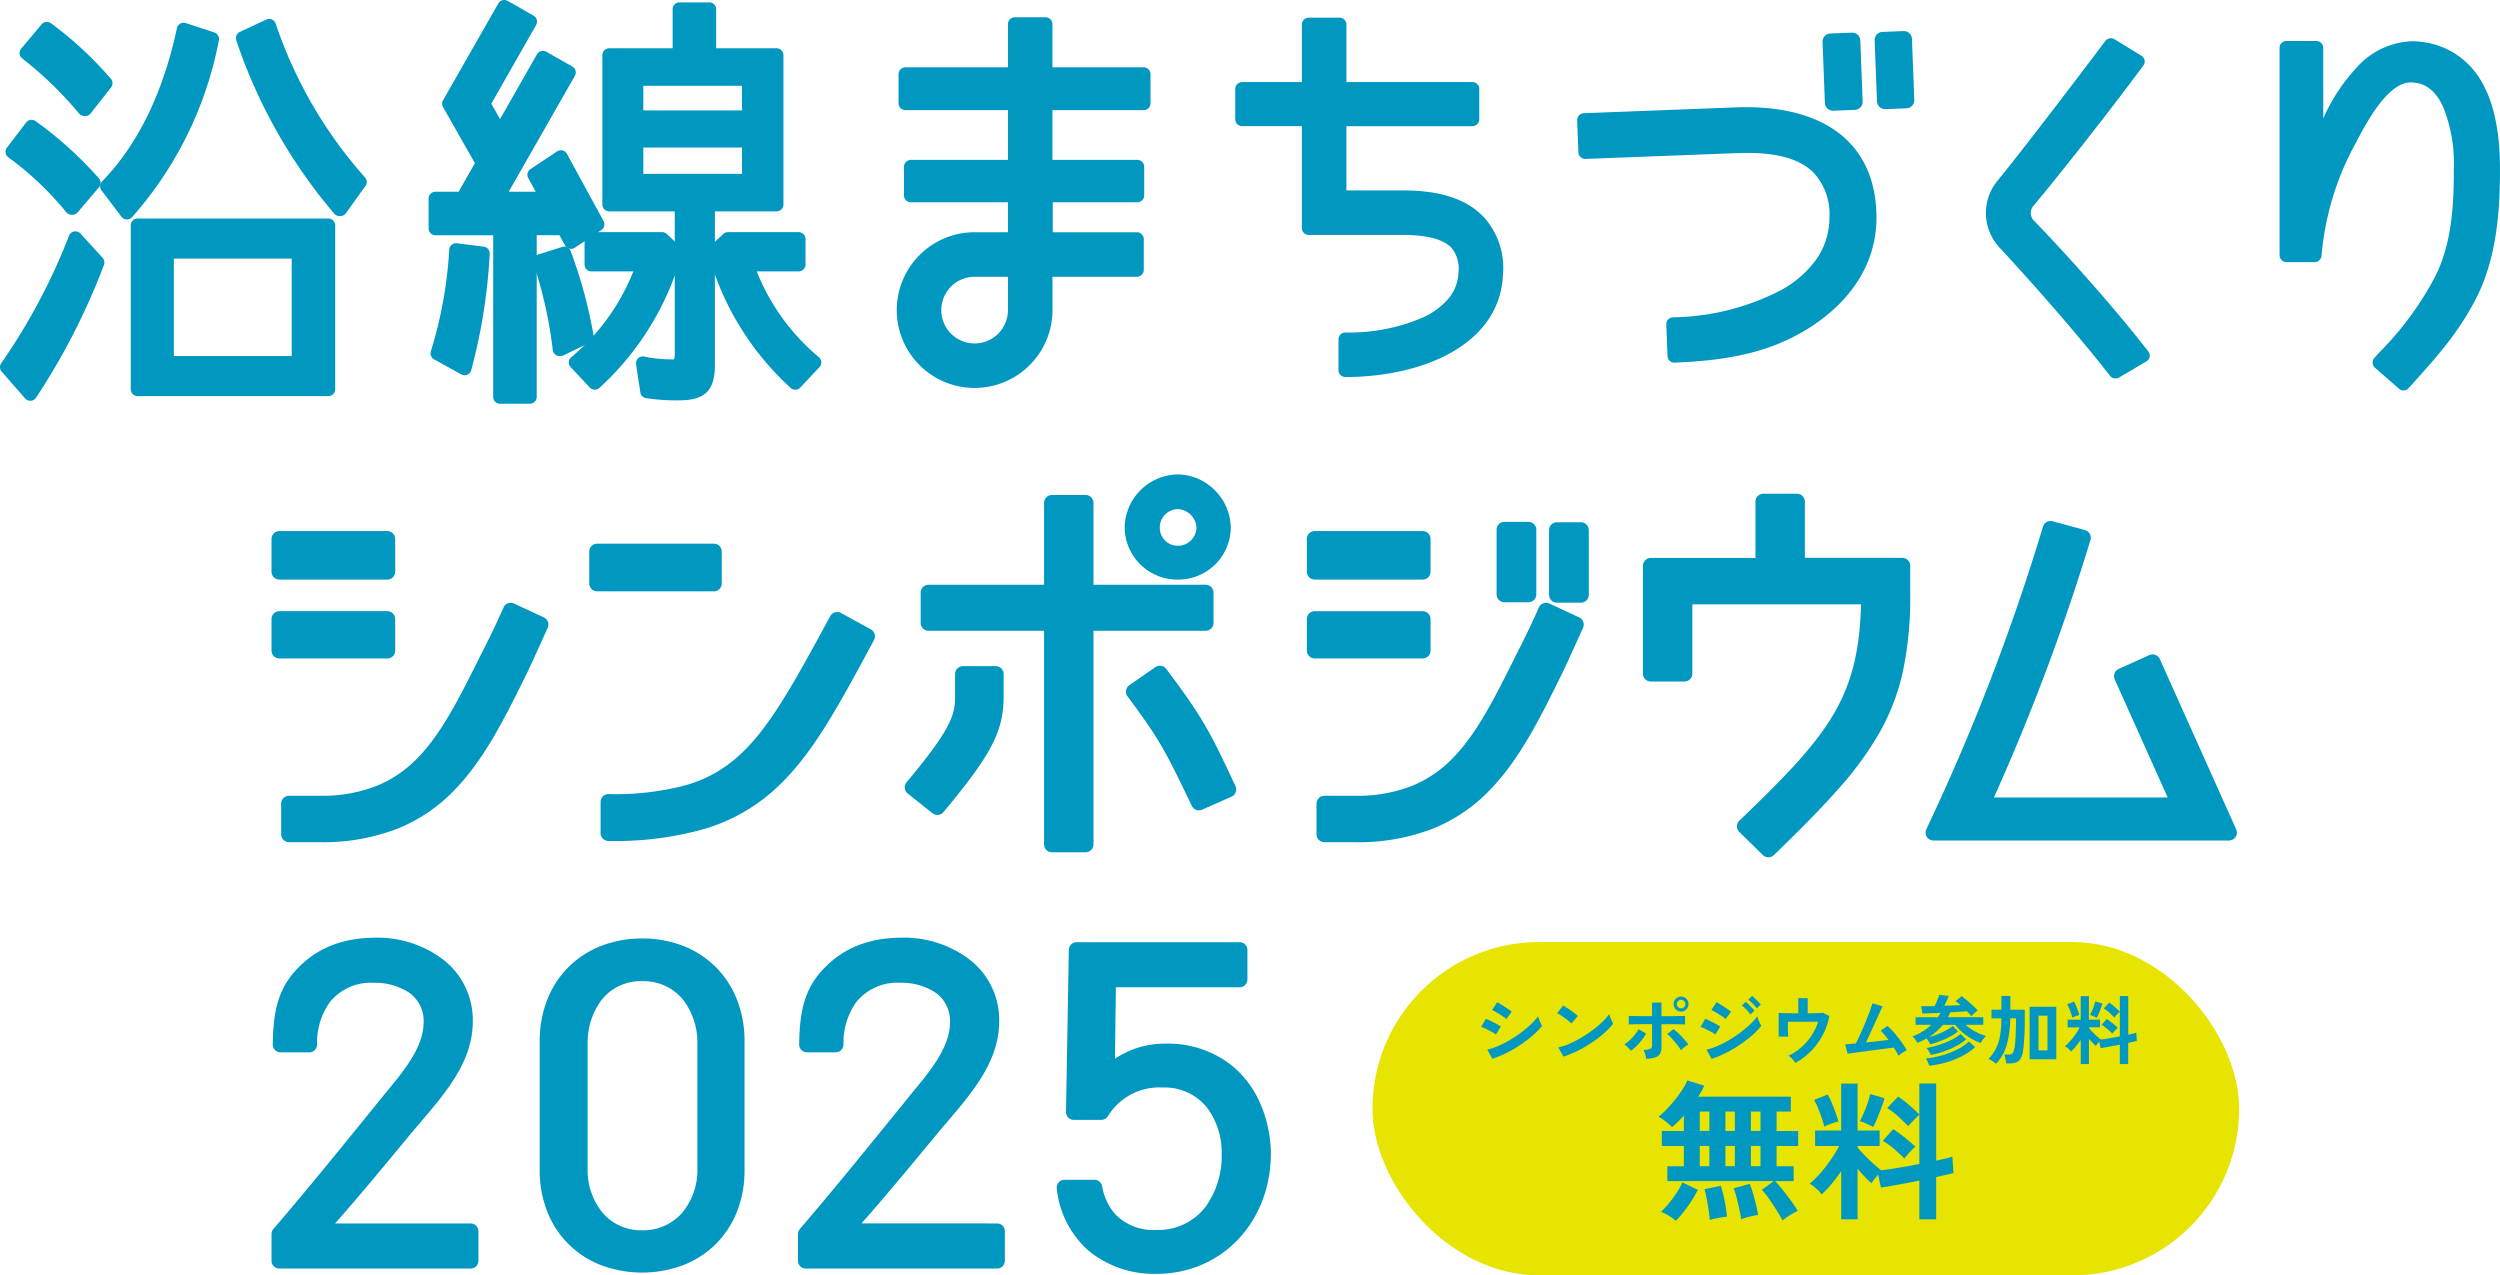
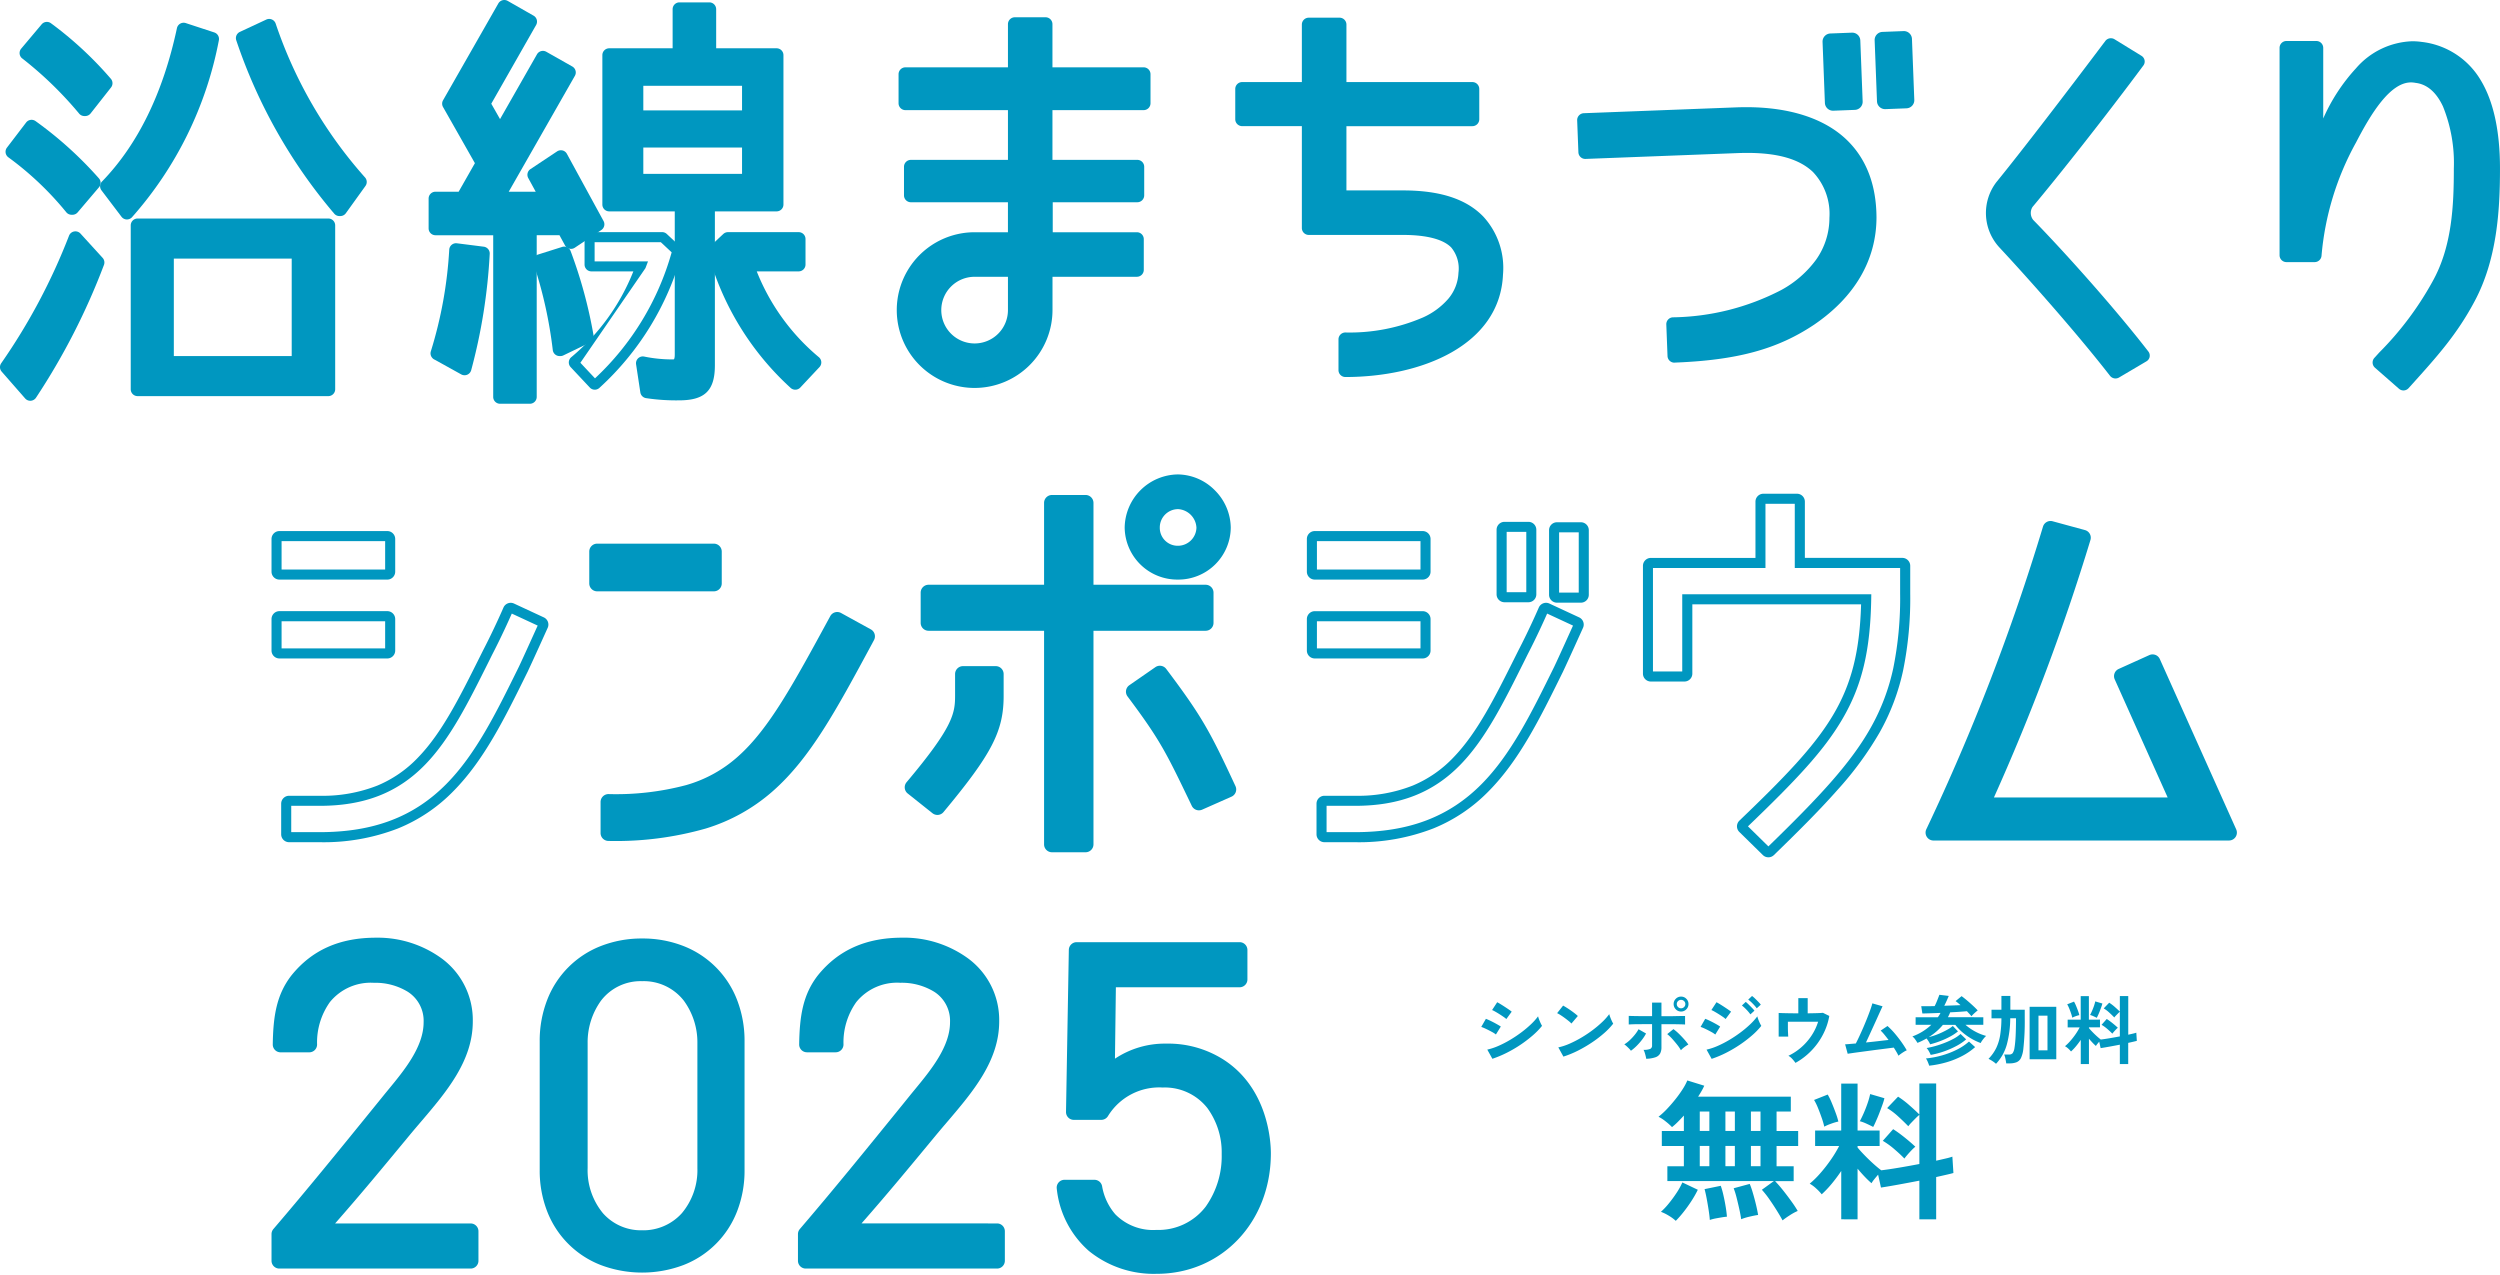
<svg xmlns="http://www.w3.org/2000/svg" width="300" height="153.045" viewBox="0 0 300 153.045">
  <g id="グループ_164728" data-name="グループ 164728" transform="translate(-38 -141.5)">
    <g id="グループ_164723" data-name="グループ 164723" transform="translate(70.583 198.431)">
-       <path id="パス_261" data-name="パス 261" d="M10.528,123.471a.346.346,0,0,1-.346-.345v-3.675a.346.346,0,0,1,.346-.345H14.2c11.26,0,14.816-7.118,19.736-16.97l.405-.811c1.39-2.679,2.449-5.142,2.46-5.167a.349.349,0,0,1,.318-.209.348.348,0,0,1,.145.032l3.577,1.661a.345.345,0,0,1,.169.455c-.018.041-1.821,4.044-2.37,5.193l-.149.3c-5.26,10.667-9.8,19.879-24.29,19.879ZM9.369,101.422a.345.345,0,0,1-.345-.345V97.3a.345.345,0,0,1,.345-.345H22.314a.345.345,0,0,1,.345.345v3.776a.345.345,0,0,1-.345.345Zm0-9.464a.345.345,0,0,1-.345-.345V87.687a.346.346,0,0,1,.345-.346H22.314a.346.346,0,0,1,.345.346v3.926a.345.345,0,0,1-.345.345Z" transform="translate(-8.421 -79.941)" fill="#0097c0" />
      <path id="パス_261_-_アウトライン" data-name="パス 261 - アウトライン" d="M14.308,124.178H10.631a.95.95,0,0,1-.949-.949v-3.675a.95.95,0,0,1,.949-.948h3.677a17.892,17.892,0,0,0,6.912-1.221A14.31,14.31,0,0,0,26.12,114c2.847-2.945,4.95-7.155,7.384-12.029l.409-.819c1.37-2.641,2.429-5.1,2.439-5.123a.95.95,0,0,1,1.271-.491L41.2,97.2a.95.95,0,0,1,.464,1.252c-.014.032-1.825,4.051-2.375,5.2l0,.007-.149.3c-2.635,5.344-5.124,10.391-8.8,14.1a19.515,19.515,0,0,1-6.64,4.468A24.663,24.663,0,0,1,14.308,124.178Zm-3.419-1.207h3.419c6.458,0,11.281-1.831,15.176-5.761,3.535-3.567,5.982-8.528,8.572-13.782l.148-.3c.467-.977,1.864-4.07,2.258-4.944l-3.105-1.442c-.308.7-1.232,2.766-2.37,4.959l-.4.807c-2.479,4.964-4.62,9.251-7.6,12.329-3.282,3.394-7.31,4.975-12.679,4.975H10.889Zm11.529-20.842H9.473a.95.95,0,0,1-.949-.949V97.4a.95.95,0,0,1,.949-.949H22.417a.95.95,0,0,1,.949.949v3.776A.95.95,0,0,1,22.417,102.129ZM9.731,100.922H22.159V97.663H9.731Zm12.687-8.257H9.473a.95.95,0,0,1-.949-.949V87.79a.95.95,0,0,1,.949-.949H22.417a.95.95,0,0,1,.949.949v3.926A.95.95,0,0,1,22.417,92.665ZM9.731,91.458H22.159v-3.41H9.731Z" transform="translate(-8.524 -80.044)" fill="#0097c0" />
      <path id="パス_262" data-name="パス 262" d="M66.381,123.88a.345.345,0,0,1-.345-.345v-3.726a.345.345,0,0,1,.345-.345c15.371,0,18.322-5.43,27.084-21.549l.064-.118a.348.348,0,0,1,.207-.166.335.335,0,0,1,.1-.014.348.348,0,0,1,.166.042l3.577,1.963a.346.346,0,0,1,.137.466l-.268.5C89.08,116.1,84.881,123.88,66.381,123.88m-1.36-29.952a.345.345,0,0,1-.345-.345V89.756a.345.345,0,0,1,.345-.345h14a.345.345,0,0,1,.345.345v3.826a.345.345,0,0,1-.345.345Z" transform="translate(-25.947 -80.501)" fill="#0097c0" />
      <path id="パス_262_-_アウトライン" data-name="パス 262 - アウトライン" d="M66.485,124.586a.95.95,0,0,1-.949-.949v-3.726a.95.95,0,0,1,.949-.948,32.808,32.808,0,0,0,9.313-1.076,15.8,15.8,0,0,0,6.3-3.5c3.677-3.3,6.565-8.615,10.936-16.657l.065-.12a.946.946,0,0,1,.565-.457.933.933,0,0,1,.269-.039.954.954,0,0,1,.453.115L97.969,99.2a.951.951,0,0,1,.378,1.282l-.268.5C93.8,108.914,90.7,114.649,86.216,118.6a21.676,21.676,0,0,1-8.07,4.5A39.3,39.3,0,0,1,66.485,124.586Zm.258-4.416v3.209a37.763,37.763,0,0,0,11.044-1.431,20.494,20.494,0,0,0,7.63-4.249c4.327-3.813,7.377-9.469,11.6-17.3l.147-.272-3.124-1.715c-4.4,8.093-7.316,13.445-11.131,16.871S74.393,120.139,66.743,120.17ZM79.128,94.634h-14a.95.95,0,0,1-.949-.948V89.859a.95.95,0,0,1,.949-.948h14a.95.95,0,0,1,.949.948v3.826A.95.95,0,0,1,79.128,94.634ZM65.383,93.427H78.87v-3.31H65.383Z" transform="translate(-26.05 -80.604)" fill="#0097c0" />
      <path id="パス_263" data-name="パス 263" d="M138.686,122.16a.345.345,0,0,1-.345-.345V95.581H123.877a.345.345,0,0,1-.345-.345V91.611a.345.345,0,0,1,.345-.345h14.463V80.839a.346.346,0,0,1,.345-.346h4.03a.346.346,0,0,1,.345.346V91.266h14.06a.345.345,0,0,1,.345.345v3.625a.345.345,0,0,1-.345.345h-14.06v26.234a.345.345,0,0,1-.345.345Zm-13.751-4.48a.346.346,0,0,1-.215-.075l-2.972-2.366a.344.344,0,0,1-.049-.492c5.675-6.745,5.963-8.48,5.963-10.753v-2.617a.345.345,0,0,1,.345-.345h3.929a.345.345,0,0,1,.345.345v2.617c0,4.064-1.39,6.725-7.082,13.562a.344.344,0,0,1-.265.124m31.38-.554a.347.347,0,0,1-.312-.2l-.126-.265c-2.984-6.208-3.693-7.684-7.646-12.968a.344.344,0,0,1,.08-.49l3.123-2.165a.346.346,0,0,1,.473.077c4.234,5.625,5.2,7.4,8.247,13.956a.341.341,0,0,1,.01.266.344.344,0,0,1-.183.194l-3.525,1.561a.344.344,0,0,1-.14.03M153.8,89.439a5.716,5.716,0,0,1-5.785-5.631,5.76,5.76,0,1,1,11.52,0,5.69,5.69,0,0,1-5.735,5.631m0-8.456a2.806,2.806,0,0,0-2.777,2.826,2.747,2.747,0,0,0,2.777,2.776,2.84,2.84,0,0,0,2.827-2.776,2.938,2.938,0,0,0-2.827-2.826" transform="translate(-45.031 -77.423)" fill="#0097c0" />
      <path id="パス_263_-_アウトライン" data-name="パス 263 - アウトライン" d="M142.819,122.867h-4.03a.95.95,0,0,1-.949-.949V96.288h-13.86a.95.95,0,0,1-.949-.948V91.714a.95.95,0,0,1,.949-.949h13.86V80.942a.95.95,0,0,1,.949-.949h4.03a.95.95,0,0,1,.949.949v9.824h13.457a.95.95,0,0,1,.949.949v3.625a.95.95,0,0,1-.949.948H143.768v25.631A.95.95,0,0,1,142.819,122.867Zm-3.772-1.207h3.514V95.081h14.405V91.973H142.561V81.2h-3.514V91.973H124.239v3.108h14.808Zm-14.009-3.273a.954.954,0,0,1-.59-.206l-2.973-2.367a.948.948,0,0,1-.134-1.353c5.539-6.583,5.82-8.227,5.82-10.363v-2.617a.95.95,0,0,1,.949-.949h3.929a.95.95,0,0,1,.949.949V104.1c0,4.239-1.417,6.976-7.221,13.948A.945.945,0,0,1,125.039,118.387Zm-2.6-3.351L125,117.079c5.444-6.558,6.78-9.132,6.78-12.981v-2.359h-3.413V104.1C128.369,106.483,128.08,108.3,122.435,115.036Zm33.984,2.8a.956.956,0,0,1-.855-.535l-.128-.269c-2.963-6.165-3.667-7.63-7.584-12.866a.947.947,0,0,1,.218-1.347l3.124-2.165a.943.943,0,0,1,.54-.169.954.954,0,0,1,.759.379c4.269,5.671,5.242,7.46,8.311,14.064a.948.948,0,0,1-.477,1.267l-3.524,1.56A.941.941,0,0,1,156.419,117.833Zm-7.441-14.179c3.847,5.157,4.582,6.686,7.545,12.851l.02.041,3.056-1.353a57.511,57.511,0,0,0-7.922-13.41ZM153.9,90.146a6.32,6.32,0,0,1-6.388-6.234,6.473,6.473,0,0,1,6.388-6.386,6.334,6.334,0,0,1,4.442,1.915,6.428,6.428,0,0,1,1.9,4.471A6.294,6.294,0,0,1,153.9,90.146Zm0-11.413a5.25,5.25,0,0,0-5.182,5.179,5.158,5.158,0,0,0,10.314,0,5.213,5.213,0,0,0-1.547-3.621A5.12,5.12,0,0,0,153.9,78.733Zm0,8.559a3.344,3.344,0,0,1-3.381-3.38,3.406,3.406,0,0,1,6.811,0A3.451,3.451,0,0,1,153.9,87.291Zm0-5.6a2.2,2.2,0,0,0-2.174,2.222,2.15,2.15,0,0,0,2.174,2.173,2.228,2.228,0,0,0,2.224-2.173A2.342,2.342,0,0,0,153.9,81.689Z" transform="translate(-45.134 -77.526)" fill="#0097c0" />
-       <path id="パス_264" data-name="パス 264" d="M194.329,123.061a.346.346,0,0,1-.346-.345v-3.675a.346.346,0,0,1,.346-.345h3.677c11.26,0,14.816-7.118,19.736-16.97l.405-.811c1.39-2.679,2.449-5.142,2.46-5.167a.349.349,0,0,1,.318-.209.348.348,0,0,1,.145.032l3.577,1.661a.345.345,0,0,1,.169.455c-.018.041-1.821,4.044-2.37,5.193l-.149.3c-5.26,10.667-9.8,19.879-24.29,19.879Zm-1.159-22.049a.345.345,0,0,1-.345-.345V96.891a.345.345,0,0,1,.345-.345h12.945a.345.345,0,0,1,.345.345v3.776a.345.345,0,0,1-.345.345Zm29.063-6.7a.346.346,0,0,1-.346-.345V86.219a.345.345,0,0,1,.346-.345H225.1a.345.345,0,0,1,.345.345v7.752a.345.345,0,0,1-.345.345Zm-6.3-.05a.346.346,0,0,1-.346-.345V86.169a.345.345,0,0,1,.346-.345h2.871a.345.345,0,0,1,.345.345v7.752a.345.345,0,0,1-.345.345ZM193.17,91.548a.345.345,0,0,1-.345-.345V87.277a.346.346,0,0,1,.345-.346h12.945a.346.346,0,0,1,.345.346V91.2a.345.345,0,0,1-.345.345Z" transform="translate(-67.981 -79.531)" fill="#0097c0" />
      <path id="パス_264_-_アウトライン" data-name="パス 264 - アウトライン" d="M198.109,123.768h-3.677a.95.95,0,0,1-.949-.949v-3.675a.95.95,0,0,1,.949-.948h3.677a17.892,17.892,0,0,0,6.912-1.221,14.311,14.311,0,0,0,4.9-3.386c2.847-2.945,4.95-7.155,7.384-12.029l.409-.819c1.389-2.677,2.429-5.1,2.439-5.123a.95.95,0,0,1,1.271-.491L225,96.789a.95.95,0,0,1,.464,1.252c-.014.031-1.827,4.056-2.375,5.2l0,.007-.149.3c-2.635,5.344-5.124,10.391-8.8,14.1a19.515,19.515,0,0,1-6.64,4.468A24.663,24.663,0,0,1,198.109,123.768Zm-3.419-1.207h3.419c6.458,0,11.281-1.831,15.176-5.761,3.535-3.567,5.982-8.528,8.572-13.782l.148-.3c.467-.978,1.864-4.071,2.258-4.944l-3.105-1.442c-.306.7-1.226,2.752-2.37,4.959l-.4.807c-2.479,4.964-4.62,9.251-7.6,12.329-3.282,3.394-7.31,4.975-12.679,4.975H194.69Zm11.529-20.842H193.274a.95.95,0,0,1-.949-.948V96.994a.95.95,0,0,1,.949-.949h12.945a.95.95,0,0,1,.949.949v3.776A.95.95,0,0,1,206.218,101.719Zm-12.687-1.207H205.96V97.253H193.532Zm31.676-5.488h-2.871a.95.95,0,0,1-.949-.948V86.323a.95.95,0,0,1,.949-.948h2.871a.95.95,0,0,1,.949.948v7.752A.95.95,0,0,1,225.208,95.024Zm-2.614-1.207h2.356V86.581h-2.356Zm-3.682,1.156H216.04a.95.95,0,0,1-.949-.948V86.272a.95.95,0,0,1,.949-.948h2.871a.95.95,0,0,1,.949.948v7.752A.95.95,0,0,1,218.912,94.973ZM216.3,93.767h2.356V86.531H216.3Zm-10.079-1.512H193.274a.95.95,0,0,1-.949-.949V87.38a.95.95,0,0,1,.949-.949h12.945a.95.95,0,0,1,.949.949v3.926A.95.95,0,0,1,206.218,92.255Zm-12.687-1.207H205.96v-3.41H193.532Z" transform="translate(-68.084 -79.634)" fill="#0097c0" />
-       <path id="パス_265" data-name="パス 265" d="M265.947,123.623a.34.34,0,0,1-.242-.1l-2.821-2.769a.344.344,0,0,1,0-.5c10.956-10.509,14.581-14.987,14.8-26.991H256.218v8.917a.345.345,0,0,1-.345.346h-4.029a.346.346,0,0,1-.345-.346V89.248a.345.345,0,0,1,.345-.345H265V81.546a.345.345,0,0,1,.345-.345h4.03a.345.345,0,0,1,.345.345V88.9h12.3a.345.345,0,0,1,.345.345v3.323c0,14.021-4.192,19.337-16.173,30.955a.344.344,0,0,1-.24.1" transform="translate(-86.323 -78.281)" fill="#0097c0" />
      <path id="パス_265_-_アウトライン" data-name="パス 265 - アウトライン" d="M266.05,124.33a.939.939,0,0,1-.668-.276l-2.817-2.765a.947.947,0,0,1-.284-.679.957.957,0,0,1,.293-.683c10.676-10.241,14.272-14.63,14.6-25.952H256.925v8.313a.95.95,0,0,1-.949.949h-4.029a.95.95,0,0,1-.949-.949V89.352a.95.95,0,0,1,.949-.949H264.5V81.65a.95.95,0,0,1,.949-.949h4.03a.95.95,0,0,1,.949.949V88.4h11.694a.95.95,0,0,1,.949.949v3.323a43.331,43.331,0,0,1-.856,9.247,26.523,26.523,0,0,1-2.815,7.427,40.073,40.073,0,0,1-5.072,6.914c-2.264,2.562-5,5.263-7.614,7.8A.945.945,0,0,1,266.05,124.33Zm-2.45-3.716,2.451,2.406c6.11-5.932,9.888-9.981,12.292-14.263a25.337,25.337,0,0,0,2.688-7.094,42.157,42.157,0,0,0,.828-8.989V89.61H269.217v-7.7H265.7v7.7H252.2v12.421h3.513V92.768H278.4l-.011.614c-.112,6.193-1.113,10.35-3.454,14.35C272.7,111.56,269.352,115.09,263.6,120.614Z" transform="translate(-86.427 -78.384)" fill="#0097c0" />
      <path id="パス_266" data-name="パス 266" d="M300.075,122.822a.346.346,0,0,1-.312-.494,259.882,259.882,0,0,0,14.035-36.4.345.345,0,0,1,.331-.247.351.351,0,0,1,.091.012l3.879,1.057a.345.345,0,0,1,.24.431A259.61,259.61,0,0,1,306.4,118.859h22.707l-6.733-15.018a.345.345,0,0,1,.172-.456l3.677-1.661a.345.345,0,0,1,.142-.031.355.355,0,0,1,.123.023.346.346,0,0,1,.193.182l9.167,20.438a.345.345,0,0,1-.315.487Z" transform="translate(-100.641 -79.493)" fill="#0097c0" />
      <path id="パス_266_-_アウトライン" data-name="パス 266 - アウトライン" d="M335.638,123.529H300.179a.95.95,0,0,1-.859-1.354,259.285,259.285,0,0,0,14-36.313.947.947,0,0,1,1.156-.644l3.881,1.058a.948.948,0,0,1,.66,1.184,259.148,259.148,0,0,1-11.584,30.9H328.28l-6.352-14.168a.949.949,0,0,1,.475-1.253l3.677-1.661a.951.951,0,0,1,.723-.024l.008,0a.956.956,0,0,1,.528.5l9.166,20.436a.948.948,0,0,1-.866,1.337Zm-35.052-1.207H335.24l-8.9-19.838-3.207,1.449,7.009,15.634H305.573l.382-.851a259.687,259.687,0,0,0,11.832-31.345l-3.381-.921A260.648,260.648,0,0,1,300.586,122.322Z" transform="translate(-100.744 -79.597)" fill="#0097c0" />
    </g>
    <g id="グループ_164721" data-name="グループ 164721" transform="translate(38 141.5)">
      <path id="パス_267" data-name="パス 267" d="M264.165,47.079a.223.223,0,0,1-.232-.215l-.145-3.782a.224.224,0,0,1,.215-.233c9.61-.368,19.322-4.392,19.359-12.551a7.874,7.874,0,0,0-2.153-5.917c-1.892-1.818-4.99-2.617-9.468-2.445l-18.27.7a.223.223,0,0,1-.232-.215l-.147-3.834a.224.224,0,0,1,.215-.232l18.269-.7c5.628-.216,10.06,1.067,12.818,3.712,2.25,2.158,3.4,5.162,3.408,8.93-.019,4.861-2.513,9.123-7.212,12.329-4.291,2.88-9.049,4.171-16.424,4.454" transform="translate(-63.227 -4.164)" fill="#0097c0" />
      <path id="パス_267_-_アウトライン" data-name="パス 267 - アウトライン" d="M264.259,47.786a.823.823,0,0,1-.826-.8l-.145-3.781a.827.827,0,0,1,.793-.859,29.085,29.085,0,0,0,13-3.276,12.666,12.666,0,0,0,4.2-3.666,8.675,8.675,0,0,0,1.581-5.009,7.3,7.3,0,0,0-1.967-5.479c-1.611-1.548-4.194-2.3-7.895-2.3-.365,0-.746.008-1.132.022l-18.27.7h-.033a.825.825,0,0,1-.826-.793l-.148-3.835a.829.829,0,0,1,.8-.858l18.267-.7c.412-.016.824-.024,1.224-.024,5.21,0,9.371,1.35,12.034,3.9,2.373,2.276,3.582,5.426,3.594,9.364-.02,5.072-2.6,9.506-7.475,12.829-4.4,2.951-9.246,4.27-16.741,4.558Zm.249-4.248.116,3.025c7.037-.308,11.615-1.573,15.732-4.336,4.524-3.086,6.926-7.178,6.944-11.83a11.308,11.308,0,0,0-3.222-8.492c-2.434-2.334-6.306-3.567-11.2-3.567-.385,0-.781.008-1.178.023l-17.89.687.118,3.074,17.89-.687c.4-.015.8-.023,1.179-.023,4.028,0,6.884.862,8.731,2.636a8.449,8.449,0,0,1,2.338,6.351C284.03,38.852,274.28,43.067,264.509,43.539Z" transform="translate(-63.331 -4.267)" fill="#0097c0" />
      <path id="長方形_29" data-name="長方形 29" d="M.307,0H3.021a.306.306,0,0,1,.306.306V7.763a.306.306,0,0,1-.306.306H.307A.307.307,0,0,1,0,7.762V.307A.307.307,0,0,1,.307,0Z" transform="translate(219.295 4.636) rotate(-2.2)" fill="#0097c0" />
      <path id="長方形_29_-_アウトライン" data-name="長方形 29 - アウトライン" d="M.974,0H3.561a.974.974,0,0,1,.973.973V8.3a.974.974,0,0,1-.973.973H.974A.976.976,0,0,1,0,8.3V.974A.975.975,0,0,1,.974,0ZM3.327,1.207H1.207V8.069h2.12Z" transform="translate(218.669 4.056) rotate(-2.2)" fill="#0097c0" />
      <path id="長方形_30" data-name="長方形 30" d="M.306,0H2.968a.306.306,0,0,1,.306.306V7.762a.307.307,0,0,1-.307.307H.307A.307.307,0,0,1,0,7.762V.306A.306.306,0,0,1,.306,0Z" transform="translate(225.547 4.446) rotate(-2.2)" fill="#0097c0" />
      <path id="長方形_30_-_アウトライン" data-name="長方形 30 - アウトライン" d="M.973,0H3.508a.974.974,0,0,1,.973.973V8.3a.975.975,0,0,1-.974.974H.974A.975.975,0,0,1,0,8.3V.973A.974.974,0,0,1,.973,0Zm2.3,1.207H1.207V8.069H3.274Z" transform="translate(224.92 3.866) rotate(-2.2)" fill="#0097c0" />
      <path id="パス_268" data-name="パス 268" d="M335.407,45.911a.233.233,0,0,1-.182-.086C330.877,40.23,324.61,33.268,321.9,30.367a5.48,5.48,0,0,1-.314-7.043c3.074-3.764,8.771-11.221,13.077-16.945a.23.23,0,0,1,.184-.089.241.241,0,0,1,.125.035l3.232,1.986a.2.2,0,0,1,.095.131.189.189,0,0,1-.034.154c-4.679,6.306-10.227,13.3-13.29,16.959a1.941,1.941,0,0,0,.1,2.334c3.7,3.78,9.8,10.594,13.8,15.76a.193.193,0,0,1,.037.157.207.207,0,0,1-.1.133l-3.283,1.939a.238.238,0,0,1-.121.033" transform="translate(-81.546 -1.097)" fill="#0097c0" />
      <path id="パス_268_-_アウトライン" data-name="パス 268 - アウトライン" d="M335.51,46.618a.841.841,0,0,1-.656-.316c-4.341-5.587-10.591-12.529-13.289-15.42a6.094,6.094,0,0,1-.342-7.834c3.071-3.76,8.762-11.21,13.065-16.929a.834.834,0,0,1,.666-.33.845.845,0,0,1,.437.122L338.626,7.9a.812.812,0,0,1,.369.52.793.793,0,0,1-.14.639c-4.684,6.313-10.239,13.32-13.307,16.981a1.358,1.358,0,0,0,.076,1.543c3.719,3.8,9.823,10.619,13.829,15.8a.8.8,0,0,1,.152.644l0,.009a.811.811,0,0,1-.384.526L335.938,46.5A.844.844,0,0,1,335.51,46.618Zm-.463-39.5c-4.285,5.692-9.856,12.981-12.888,16.692a4.865,4.865,0,0,0,.288,6.251c2.669,2.859,8.8,9.668,13.153,15.239l2.612-1.543c-3.983-5.1-9.859-11.66-13.465-15.341l-.023-.024a2.546,2.546,0,0,1-.115-3.11l.008-.01c3-3.578,8.386-10.37,13-16.573Z" transform="translate(-81.649 -1.201)" fill="#0097c0" />
      <path id="パス_269" data-name="パス 269" d="M382.993,47.47a.22.22,0,0,1-.147-.056l-2.879-2.523a.223.223,0,0,1-.018-.318l.578-.636a38.506,38.506,0,0,0,6.46-8.6c2.447-4.343,2.652-9.441,2.652-13.878,0-6.427-1.909-10.5-5.107-10.883a3.441,3.441,0,0,0-.638-.061c-2.842,0-5.191,3.8-7.116,7.513a34.564,34.564,0,0,0-4.218,13.847.224.224,0,0,1-.223.205h-3.383a.223.223,0,0,1-.223-.223V6.967a.223.223,0,0,1,.223-.224h3.586a.224.224,0,0,1,.223.224V18.5c2.711-7.474,6.785-11.728,11.29-11.728a7.412,7.412,0,0,1,1.043.074c5.892.841,8.879,5.755,8.879,14.607,0,4.969-.352,10.708-2.956,15.6-2.1,3.948-4.472,6.583-7.479,9.92l-.38.421a.222.222,0,0,1-.166.074" transform="translate(-94.577 -1.22)" fill="#0097c0" />
      <path id="パス_269_-_アウトライン" data-name="パス 269 - アウトライン" d="M383.1,48.177a.823.823,0,0,1-.547-.207l-2.878-2.522a.826.826,0,0,1-.281-.572v-.007a.824.824,0,0,1,.212-.6l.584-.643a38.019,38.019,0,0,0,6.366-8.473l.01-.018c2.376-4.216,2.574-9.221,2.574-13.582a18.114,18.114,0,0,0-1.3-7.45c-.8-1.714-1.908-2.668-3.279-2.834l-.038-.006a2.834,2.834,0,0,0-.527-.051c-2.533,0-4.847,3.841-6.58,7.187a34,34,0,0,0-4.153,13.618.832.832,0,0,1-.825.76h-3.383a.828.828,0,0,1-.827-.827V7.07a.828.828,0,0,1,.827-.827h3.586a.828.828,0,0,1,.827.827v8.47A21.89,21.89,0,0,1,377.4,9.519a9.32,9.32,0,0,1,6.753-3.246,8.021,8.021,0,0,1,1.128.08,9.463,9.463,0,0,1,7.079,4.583c1.538,2.53,2.318,6.1,2.318,10.621,0,5.043-.36,10.873-3.027,15.885-2.132,4.014-4.529,6.674-7.563,10.041l-.38.421A.828.828,0,0,1,383.1,48.177ZM380.758,44.8l2.307,2.022.129-.143c2.979-3.305,5.332-5.916,7.394-9.8,2.543-4.778,2.886-10.424,2.886-15.318,0-4.293-.721-7.655-2.142-9.994a8.307,8.307,0,0,0-6.218-4.015,6.808,6.808,0,0,0-.957-.068,8.169,8.169,0,0,0-5.883,2.876,23.9,23.9,0,0,0-4.84,8.455l-1.171-.206V7.45h-2.826V31.574h2.655a35.207,35.207,0,0,1,4.254-13.726,29.978,29.978,0,0,1,3.287-5.259c1.452-1.736,2.88-2.579,4.365-2.579a4.015,4.015,0,0,1,.73.068c1.777.223,3.231,1.438,4.207,3.517a19.284,19.284,0,0,1,1.411,7.962c0,4.511-.211,9.7-2.725,14.166a38.967,38.967,0,0,1-6.54,8.719Z" transform="translate(-94.68 -1.323)" fill="#0097c0" />
      <path id="パス_270" data-name="パス 270" d="M225.521,26.6c-1.922-1.993-4.934-2.962-9.209-2.962h-7.393V14.717h15.717a.224.224,0,0,0,.224-.224V10.859a.224.224,0,0,0-.224-.224H208.919v-7.5a.223.223,0,0,0-.223-.224H205a.224.224,0,0,0-.224.224v7.5H197.01a.223.223,0,0,0-.223.224v3.634a.223.223,0,0,0,.223.224h7.768V27.548a.224.224,0,0,0,.224.223h11.309c3.048,0,5.143.571,6.228,1.7a4.518,4.518,0,0,1,1.032,3.466c-.23,5.355-7.284,7.751-14.174,7.751a.224.224,0,0,0-.224.224V44.6a.223.223,0,0,0,.224.223c8.864,0,17.963-3.625,18.311-11.725a8.527,8.527,0,0,0-2.187-6.5" transform="translate(-47.951 -0.184)" fill="#0097c0" />
      <path id="パス_270_-_アウトライン" data-name="パス 270 - アウトライン" d="M209.5,45.529a.828.828,0,0,1-.827-.827V41.012a.828.828,0,0,1,.827-.827,22.249,22.249,0,0,0,9.324-1.808,8.741,8.741,0,0,0,3.04-2.251,5.17,5.17,0,0,0,1.207-3.114,3.959,3.959,0,0,0-.863-3.021c-.953-.989-2.956-1.512-5.794-1.512H205.106a.828.828,0,0,1-.828-.827V15.424h-7.165a.828.828,0,0,1-.827-.827V10.963a.828.828,0,0,1,.827-.827h7.165v-6.9a.828.828,0,0,1,.828-.827H208.8a.828.828,0,0,1,.827.827v6.9h15.113a.828.828,0,0,1,.828.827V14.6a.828.828,0,0,1-.828.827H209.626v7.71h6.79c4.448,0,7.6,1.029,9.643,3.147a9.105,9.105,0,0,1,2.356,6.943C228.05,41.725,218.653,45.529,209.5,45.529Zm.379-4.14V44.32c8.455-.1,17-3.558,17.328-11.145a7.947,7.947,0,0,0-2.019-6.057c-1.8-1.869-4.672-2.778-8.775-2.778h-8V14.217H224.36V11.342H208.419V3.619h-2.933v7.723h-7.992v2.875h7.992V27.271h10.93c3.218,0,5.46.633,6.663,1.881a5.078,5.078,0,0,1,1.2,3.907c-.116,2.7-1.822,4.919-4.932,6.406A23.183,23.183,0,0,1,209.881,41.389Z" transform="translate(-48.055 -0.287)" fill="#0097c0" />
      <path id="パス_271" data-name="パス 271" d="M154.693,31.6a.224.224,0,0,1-.225-.224V23.832H142.217a.224.224,0,0,1-.223-.223V20.176a.224.224,0,0,1,.223-.224h12.252V12.778H141.56a.224.224,0,0,1-.223-.224V9.071a.224.224,0,0,1,.223-.224h12.908V3.065a.224.224,0,0,1,.225-.224h3.685a.223.223,0,0,1,.223.224V8.847h11.544a.224.224,0,0,1,.224.224v3.483a.223.223,0,0,1-.224.224H158.6v7.175h10.787a.224.224,0,0,1,.223.224v3.432a.224.224,0,0,1-.223.223H158.6v7.542a.223.223,0,0,1-.223.224Z" transform="translate(-32.911 -0.165)" fill="#0097c0" />
      <path id="パス_271_-_アウトライン" data-name="パス 271 - アウトライン" d="M158.482,32.3H154.8a.829.829,0,0,1-.828-.827V24.539H142.32a.828.828,0,0,1-.827-.827V20.28a.828.828,0,0,1,.827-.827h11.648V13.485h-12.3a.828.828,0,0,1-.827-.827V9.175a.828.828,0,0,1,.827-.827h12.3V3.168a.829.829,0,0,1,.828-.827h3.685a.828.828,0,0,1,.827.827V8.347h10.94a.828.828,0,0,1,.828.827v3.483a.828.828,0,0,1-.828.827h-10.94v5.968h10.184a.828.828,0,0,1,.827.827v3.432a.828.828,0,0,1-.827.827H159.309v6.939A.828.828,0,0,1,158.482,32.3ZM155.175,31.1H158.1V23.332h11.011V20.659H158.1V12.278H169.87V9.554H158.1V3.548h-2.927V9.554H142.044v2.724h13.132v8.381H142.7v2.673h12.475Z" transform="translate(-33.014 -0.268)" fill="#0097c0" />
      <path id="パス_272" data-name="パス 272" d="M149.783,53.946a8.738,8.738,0,1,1,0-17.477h4.6V32.031a.223.223,0,0,1,.223-.224H158.3a.223.223,0,0,1,.223.224v4.438h10.73a.224.224,0,0,1,.224.224v3.69a.224.224,0,0,1-.224.224h-10.73v4.6a8.751,8.751,0,0,1-8.743,8.739m0-13.338a4.6,4.6,0,1,0,4.6,4.6v-4.6Z" transform="translate(-32.83 -7.996)" fill="#0097c0" />
      <path id="パス_272_-_アウトライン" data-name="パス 272 - アウトライン" d="M149.887,54.652a9.342,9.342,0,1,1,0-18.684h4V32.134a.828.828,0,0,1,.827-.827h3.693a.828.828,0,0,1,.827.827v3.834H169.36a.828.828,0,0,1,.827.827v3.69a.828.828,0,0,1-.827.827H159.233v4A9.355,9.355,0,0,1,149.887,54.652Zm0-17.477a8.135,8.135,0,1,0,8.14,8.135v-5.2h10.954V37.175H158.026V32.514h-2.933v4.662Zm0,13.338a5.2,5.2,0,1,1,0-10.407h5.206v5.2A5.211,5.211,0,0,1,149.887,50.514Zm0-9.2a4,4,0,1,0,4,4v-4Z" transform="translate(-32.933 -8.099)" fill="#0097c0" />
      <path id="パス_273" data-name="パス 273" d="M3.029,57.171a.218.218,0,0,1-.164-.075L.054,53.878a.217.217,0,0,1-.013-.27,73.043,73.043,0,0,0,8.2-15.43.216.216,0,0,1,.164-.134.233.233,0,0,1,.039,0,.218.218,0,0,1,.161.072l2.656,2.911a.217.217,0,0,1,.042.225,79.786,79.786,0,0,1-8.1,15.825.22.22,0,0,1-.168.1H3.029" transform="translate(0.604 -9.682)" fill="#0097c0" />
      <path id="パス_273_-_アウトライン" data-name="パス 273 - アウトライン" d="M3.148,57.878H3.133a.819.819,0,0,1-.621-.285L-.3,54.379A.817.817,0,0,1-.346,53.36a72.449,72.449,0,0,0,8.133-15.3.814.814,0,0,1,.619-.5.853.853,0,0,1,.144-.013.822.822,0,0,1,.609.27l2.654,2.91a.825.825,0,0,1,.159.852A80.378,80.378,0,0,1,3.816,57.514a.83.83,0,0,1-.63.363ZM.811,53.813l2.28,2.61a79.385,79.385,0,0,0,7.669-15.066L8.679,39.075A73.313,73.313,0,0,1,.811,53.813Z" transform="translate(0.501 -9.785)" fill="#0097c0" />
      <path id="パス_274" data-name="パス 274" d="M8.231,29.894a.221.221,0,0,1-.168-.078A37.975,37.975,0,0,0,1,23.112a.218.218,0,0,1-.047-.31l2.3-3.013a.219.219,0,0,1,.3-.045,44.98,44.98,0,0,1,7.5,6.775.218.218,0,0,1,0,.285L8.5,29.817a.22.22,0,0,1-.167.077Z" transform="translate(0.358 -4.723)" fill="#0097c0" />
      <path id="パス_274_-_アウトライン" data-name="パス 274 - アウトライン" d="M8.436,30.6h-.1a.823.823,0,0,1-.627-.29,37.4,37.4,0,0,0-6.953-6.6.822.822,0,0,1-.176-1.169l2.3-3.012a.822.822,0,0,1,1.133-.169,45.592,45.592,0,0,1,7.6,6.867.817.817,0,0,1,.009,1.074L9.063,30.311A.822.822,0,0,1,8.436,30.6ZM1.776,22.956a38.619,38.619,0,0,1,6.609,6.287l2.1-2.472a44.381,44.381,0,0,0-6.874-6.215Z" transform="translate(0.255 -4.827)" fill="#0097c0" />
      <path id="パス_275" data-name="パス 275" d="M10.387,13.692a.221.221,0,0,1-.168-.078A45.009,45.009,0,0,0,3.3,6.9a.221.221,0,0,1-.033-.314L5.723,3.68a.219.219,0,0,1,.3-.035,42.859,42.859,0,0,1,7.088,6.571.218.218,0,0,1,.006.277l-2.453,3.116a.218.218,0,0,1-.172.083Z" transform="translate(-0.265 -0.37)" fill="#0097c0" />
      <path id="パス_275_-_アウトライン" data-name="パス 275 - アウトライン" d="M10.594,14.4h-.1a.823.823,0,0,1-.627-.29A44.423,44.423,0,0,0,3.035,7.484l-.005,0a.824.824,0,0,1-.122-1.17L5.365,3.395a.822.822,0,0,1,1.122-.128,43.443,43.443,0,0,1,7.184,6.661.822.822,0,0,1,.022,1.041l-2.453,3.117A.819.819,0,0,1,10.594,14.4Zm-6.5-7.62a45.526,45.526,0,0,1,6.442,6.253l2.014-2.559A42.182,42.182,0,0,0,6.054,4.45Z" transform="translate(-0.368 -0.474)" fill="#0097c0" />
      <path id="パス_276" data-name="パス 276" d="M19.059,26.14a.22.22,0,0,1-.165-.086l-2.4-3.167a.218.218,0,0,1,.017-.284c4.383-4.516,7.46-10.8,9.143-18.689a.218.218,0,0,1,.282-.162l3.423,1.123a.22.22,0,0,1,.146.252A43.942,43.942,0,0,1,19.231,26.068a.22.22,0,0,1-.163.073h-.009" transform="translate(-3.837 -0.408)" fill="#0097c0" />
      <path id="パス_276_-_アウトライン" data-name="パス 276 - アウトライン" d="M19.172,26.848l-.051,0a.821.821,0,0,1-.6-.323l-2.4-3.167a.817.817,0,0,1,.063-1.067c4.3-4.435,7.328-10.624,8.988-18.4a.822.822,0,0,1,1.063-.608l3.42,1.122a.825.825,0,0,1,.549.944A44.539,44.539,0,0,1,19.783,26.575.826.826,0,0,1,19.172,26.848Zm-1.9-3.96,1.92,2.531A43.346,43.346,0,0,0,28.946,5.445l-2.691-.883C24.56,12.227,21.54,18.389,17.275,22.888Z" transform="translate(-3.94 -0.512)" fill="#0097c0" />
      <path id="パス_277" data-name="パス 277" d="M21.706,56.046a.219.219,0,0,1-.218-.219V36.158a.219.219,0,0,1,.218-.219H44.6a.219.219,0,0,1,.219.219V55.827a.219.219,0,0,1-.219.219Zm19.1-16.5H25.453v12.9H40.805Z" transform="translate(-5.196 -9.113)" fill="#0097c0" />
      <path id="パス_277_-_アウトライン" data-name="パス 277 - アウトライン" d="M44.7,56.752H21.81a.823.823,0,0,1-.822-.822V36.261a.823.823,0,0,1,.822-.822H44.7a.823.823,0,0,1,.822.822V55.93A.823.823,0,0,1,44.7,56.752ZM22.195,55.546H44.32v-18.9H22.195Zm19.317-2.4H24.953V39.043H41.512ZM26.16,51.941H40.305V40.249H26.16Z" transform="translate(-5.3 -9.217)" fill="#0097c0" />
      <path id="パス_278" data-name="パス 278" d="M50.6,25.562a.219.219,0,0,1-.169-.08,62.384,62.384,0,0,1-11.641-20.6.219.219,0,0,1,.116-.265l3.169-1.481a.219.219,0,0,1,.3.127,53.941,53.941,0,0,0,10.84,18.668.219.219,0,0,1,.015.274l-2.35,3.269a.216.216,0,0,1-.177.091Z" transform="translate(-9.864 -0.238)" fill="#0097c0" />
      <path id="パス_278_-_アウトライン" data-name="パス 278 - アウトライン" d="M50.8,26.269h-.1a.82.82,0,0,1-.634-.3,62.982,62.982,0,0,1-11.75-20.8.824.824,0,0,1,.436-1L41.921,2.69a.822.822,0,0,1,1.126.481A53.337,53.337,0,0,0,53.765,21.629a.818.818,0,0,1,.057,1.027L51.47,25.926A.82.82,0,0,1,50.8,26.269ZM39.57,5.12A61.759,61.759,0,0,0,50.735,24.882L52.661,22.2A54.5,54.5,0,0,1,42.046,3.964Z" transform="translate(-9.967 -0.341)" fill="#0097c0" />
      <path id="パス_279" data-name="パス 279" d="M69.861,40.412S66.623,40,66.615,40a.223.223,0,0,0-.138.049.216.216,0,0,0-.08.152A51.241,51.241,0,0,1,64.16,52.559a.231.231,0,0,0,.054.2.234.234,0,0,0,.126.08l3.192,1.772a.218.218,0,0,0,.106.028.211.211,0,0,0,.084-.018.216.216,0,0,0,.126-.142,66.559,66.559,0,0,0,2.2-13.835.218.218,0,0,0-.191-.231" transform="translate(-11.887 -10.211)" fill="#0097c0" />
      <path id="パス_279_-_アウトライン" data-name="パス 279 - アウトライン" d="M67.741,55.344a.824.824,0,0,1-.4-.1l-3.148-1.748a.818.818,0,0,1-.368-.281.8.8,0,0,1-.132-.747A50.7,50.7,0,0,0,65.9,40.257a.822.822,0,0,1,.3-.572.832.832,0,0,1,.517-.183c.047,0,.047,0,3.322.416a.822.822,0,0,1,.717.872,67.132,67.132,0,0,1-2.225,13.956.822.822,0,0,1-.471.534A.81.81,0,0,1,67.741,55.344ZM64.946,52.53,67.5,53.948a66.187,66.187,0,0,0,2.029-12.88l-2.461-.312A51.642,51.642,0,0,1,64.946,52.53Z" transform="translate(-11.99 -10.315)" fill="#0097c0" />
      <path id="パス_280" data-name="パス 280" d="M87.212,50.7a55.489,55.489,0,0,0-2.72-10,.22.22,0,0,0-.2-.139.228.228,0,0,0-.066.01l-2.911.919a.22.22,0,0,0-.129.11.217.217,0,0,0-.012.169A53.055,53.055,0,0,1,83.509,52.3a.219.219,0,0,0,.217.19h.1a.215.215,0,0,0,.095-.022l3.168-1.531a.218.218,0,0,0,.12-.239" transform="translate(-16.581 -10.362)" fill="#0097c0" />
      <path id="パス_280_-_アウトライン" data-name="パス 280 - アウトライン" d="M83.933,53.195h-.1a.823.823,0,0,1-.815-.717A52.461,52.461,0,0,0,80.7,42.067a.822.822,0,0,1,.525-1.049l2.924-.923a.832.832,0,0,1,.239-.036.82.82,0,0,1,.764.517,56.05,56.05,0,0,1,2.753,10.108.821.821,0,0,1-.451.9L84.29,53.113A.811.811,0,0,1,83.933,53.195ZM81.97,42.049a53.568,53.568,0,0,1,2.178,9.792l2.518-1.217a55.071,55.071,0,0,0-2.5-9.267Z" transform="translate(-16.684 -10.466)" fill="#0097c0" />
-       <path id="パス_281" data-name="パス 281" d="M99.362,39.721,97.778,38.24a.218.218,0,0,0-.149-.059H89.144a.219.219,0,0,0-.218.219v3.064a.219.219,0,0,0,.218.219h5.921a26.664,26.664,0,0,1-7.944,11.355.219.219,0,0,0-.026.323l2.3,2.452a.219.219,0,0,0,.306.012,33.408,33.408,0,0,0,9.722-15.882.217.217,0,0,0-.06-.221" transform="translate(-18.176 -9.719)" fill="#0097c0" />
-       <path id="パス_281_-_アウトライン" data-name="パス 281 - アウトライン" d="M89.657,56.587a.824.824,0,0,1-.6-.259l-2.3-2.451a.822.822,0,0,1,.1-1.212A25.771,25.771,0,0,0,94.281,42.39H89.248a.823.823,0,0,1-.822-.822V38.5a.823.823,0,0,1,.822-.822h8.485a.817.817,0,0,1,.563.224l1.582,1.479a.826.826,0,0,1,.226.834,33.995,33.995,0,0,1-9.9,16.157A.817.817,0,0,1,89.657,56.587Zm-1.732-3.232,1.753,1.87a32.8,32.8,0,0,0,9.2-15.123l-1.3-1.215H89.633v2.3h6.408L95.733,42A27.675,27.675,0,0,1,87.924,53.356Z" transform="translate(-18.279 -9.823)" fill="#0097c0" />
+       <path id="パス_281_-_アウトライン" data-name="パス 281 - アウトライン" d="M89.657,56.587a.824.824,0,0,1-.6-.259l-2.3-2.451a.822.822,0,0,1,.1-1.212A25.771,25.771,0,0,0,94.281,42.39H89.248a.823.823,0,0,1-.822-.822V38.5a.823.823,0,0,1,.822-.822h8.485a.817.817,0,0,1,.563.224l1.582,1.479a.826.826,0,0,1,.226.834,33.995,33.995,0,0,1-9.9,16.157A.817.817,0,0,1,89.657,56.587Zm-1.732-3.232,1.753,1.87a32.8,32.8,0,0,0,9.2-15.123l-1.3-1.215H89.633v2.3h6.408L95.733,42Z" transform="translate(-18.279 -9.823)" fill="#0097c0" />
      <path id="パス_282" data-name="パス 282" d="M122.25,53.038A26.671,26.671,0,0,1,114.3,41.683h5.921a.219.219,0,0,0,.218-.219V38.4a.219.219,0,0,0-.218-.219h-8.484a.22.22,0,0,0-.15.059l-1.584,1.481a.219.219,0,0,0-.06.221,33.415,33.415,0,0,0,9.722,15.882.219.219,0,0,0,.306-.012l2.3-2.452a.218.218,0,0,0-.026-.322" transform="translate(-24.387 -9.719)" fill="#0097c0" />
      <path id="パス_282_-_アウトライン" data-name="パス 282 - アウトライン" d="M119.92,56.587a.819.819,0,0,1-.553-.214,34,34,0,0,1-9.894-16.157.818.818,0,0,1,.226-.831l1.585-1.482a.822.822,0,0,1,.562-.222h8.484a.823.823,0,0,1,.822.822v3.064a.823.823,0,0,1-.822.822H115.3a25.778,25.778,0,0,0,7.427,10.274.822.822,0,0,1,.1,1.211l-2.3,2.453A.824.824,0,0,1,119.92,56.587ZM110.7,40.1a32.806,32.806,0,0,0,9.2,15.123l1.754-1.87A27.687,27.687,0,0,1,113.844,42l-.308-.817h6.408v-2.3H112Z" transform="translate(-24.49 -9.823)" fill="#0097c0" />
      <path id="パス_283" data-name="パス 283" d="M79.413,27.018l.833,1.526a.22.22,0,0,0,.139.107.216.216,0,0,0,.053.007.214.214,0,0,0,.121-.037l3.189-2.12a.218.218,0,0,0,.07-.286l-4.4-8.068a.219.219,0,0,0-.139-.108.258.258,0,0,0-.053-.006.22.22,0,0,0-.121.036l-3.189,2.12a.22.22,0,0,0-.071.287l1.381,2.53H71.929L80.382,8.2a.221.221,0,0,0,.021-.166.218.218,0,0,0-.1-.132L77.179,6.132a.217.217,0,0,0-.3.082l-4.956,8.694L70.18,11.841,75.731,2.1a.218.218,0,0,0-.082-.3L72.543.028A.211.211,0,0,0,72.435,0a.218.218,0,0,0-.191.11L65.613,11.733a.216.216,0,0,0,0,.215l3.99,7.031-2.294,4.028H64.176a.219.219,0,0,0-.218.219V26.8a.219.219,0,0,0,.218.219h7.533V47.026a.219.219,0,0,0,.219.218H75.5a.219.219,0,0,0,.219-.218V27.018Z" transform="translate(-11.922 0.603)" fill="#0097c0" />
      <path id="パス_283_-_アウトライン" data-name="パス 283 - アウトライン" d="M75.608,47.951H72.031a.823.823,0,0,1-.822-.822v-19.4H64.28a.823.823,0,0,1-.822-.822V23.328a.823.823,0,0,1,.822-.822h2.782l1.95-3.425-3.821-6.732a.82.82,0,0,1,0-.817L71.824-.085A.823.823,0,0,1,72.539-.5a.816.816,0,0,1,.409.109l3.1,1.768A.821.821,0,0,1,76.358,2.5l-5.381,9.446,1.051,1.848,4.432-7.773a.821.821,0,0,1,1.118-.309L80.7,7.48a.821.821,0,0,1,.31,1.12L73.072,22.506H76.31l-.894-1.637a.819.819,0,0,1,.264-1.077l3.191-2.122a.824.824,0,0,1,.631-.119l.022,0a.823.823,0,0,1,.526.407l4.4,8.066a.825.825,0,0,1-.266,1.078L81,29.226a.822.822,0,0,1-1.179-.287l-.662-1.213H76.43v19.4A.823.823,0,0,1,75.608,47.951Zm-3.192-1.207h2.808V26.518h4.651l.8,1.472L83.223,26.3l-4.033-7.39L76.645,20.6l1.7,3.113H70.994L79.77,8.339,77.319,6.95l-5.291,9.281-2.439-4.287,5.53-9.708L72.682.847l-6.333,11.1L70.4,19.082l-2.637,4.63h-3.1v2.805h7.751Z" transform="translate(-12.024 0.5)" fill="#0097c0" />
      <path id="パス_284" data-name="パス 284" d="M112.868,24.264a.219.219,0,0,0,.218-.219V6.119a.219.219,0,0,0-.218-.219h-7.855V.607a.218.218,0,0,0-.218-.218h-3.577A.219.219,0,0,0,101,.607V5.9H92.784a.219.219,0,0,0-.219.219V24.045a.219.219,0,0,0,.219.219h8.469v17.81c0,1.022-.432,1.16-.855,1.16a17.147,17.147,0,0,1-3.532-.352.232.232,0,0,0-.045-.005.218.218,0,0,0-.216.252l.511,3.37a.219.219,0,0,0,.182.183,23.682,23.682,0,0,0,3.868.258c2.761,0,3.693-.905,3.693-3.589V24.264ZM96.274,9.2h13.053v4.159H96.274Zm0,7.406h13.053v4.364H96.274Z" transform="translate(-19.679 0.498)" fill="#0097c0" />
      <path id="パス_284_-_アウトライン" data-name="パス 284 - アウトライン" d="M101.269,47.647a24.242,24.242,0,0,1-3.963-.266.822.822,0,0,1-.683-.687l-.511-3.372a.82.82,0,0,1,.975-.929,16.565,16.565,0,0,0,3.414.341.372.372,0,0,0,.159-.019h0s.093-.106.093-.538V24.971H92.887a.823.823,0,0,1-.822-.822V6.222a.823.823,0,0,1,.822-.822h7.61V.711a.823.823,0,0,1,.822-.822H104.9a.823.823,0,0,1,.822.822V5.4h7.252a.823.823,0,0,1,.822.822V24.149a.823.823,0,0,1-.822.822h-7.406V43.455C105.565,46.472,104.361,47.647,101.269,47.647Zm-3.5-1.415a23.984,23.984,0,0,0,3.5.209c2.425,0,3.089-.642,3.089-2.986V23.764h8.228V6.607h-8.074V1.1H101.7V6.607H93.272V23.764h8.688V42.178c0,1.458-.793,1.764-1.458,1.764a17.955,17.955,0,0,1-3.114-.262Zm12.26-24.558H95.774V16.1h14.26ZM96.98,20.467h11.847V17.31H96.98Zm13.053-6.4H95.774V8.7h14.26ZM96.98,12.856h11.847V9.9H96.98Z" transform="translate(-19.782 0.395)" fill="#0097c0" />
    </g>
    <g id="グループ_164722" data-name="グループ 164722" transform="translate(70.583 254.023)">
      <path id="パス_285" data-name="パス 285" d="M386.543,119.045h-17.6c3.449-3.888,6.205-7.22,9.115-10.739l.737-.89c.423-.51.859-1.02,1.3-1.532,3-3.521,6.11-7.161,6.11-11.679,0-6.206-5.538-9.452-11.01-9.452-4.18,0-7.344,1.405-9.678,4.3-1.686,2.181-2.057,4.643-2.108,7.91a.338.338,0,0,0,.1.239.334.334,0,0,0,.237.1h3.446a.333.333,0,0,0,.333-.333c0-3.872,1.952-8.01,7.432-8.01,3.025,0,6.559,1.4,6.559,5.342,0,3.153-2.4,6.072-4.332,8.416-.221.269-.436.53-.641.784l-.819,1.01c-4.255,5.248-8.273,10.206-12.375,14.99a.331.331,0,0,0-.08.216v3.2a.333.333,0,0,0,.333.333h22.955a.333.333,0,0,0,.333-.333v-3.541a.333.333,0,0,0-.333-.333" transform="translate(-362.652 -84.15)" fill="#0097c0" />
      <path id="パス_285_-_アウトライン" data-name="パス 285 - アウトライン" d="M386.646,123.958H363.691a.937.937,0,0,1-.936-.936v-3.2a.933.933,0,0,1,.227-.611c4.074-4.75,8.068-9.677,12.3-14.893l.886-1.092c.187-.231.392-.482.644-.787,1.869-2.27,4.194-5.094,4.194-8.033a4.131,4.131,0,0,0-1.877-3.648,7.421,7.421,0,0,0-4.079-1.091,6.3,6.3,0,0,0-5.293,2.318,8.342,8.342,0,0,0-1.535,5.088.937.937,0,0,1-.936.936h-3.446a.936.936,0,0,1-.936-.947c.053-3.394.445-5.96,2.234-8.274l.008-.01c2.455-3.045,5.774-4.525,10.148-4.525a13.037,13.037,0,0,1,7.924,2.523,9.173,9.173,0,0,1,3.689,7.532c0,4.742-3.179,8.468-6.254,12.071l-.042.049c-.413.485-.841.986-1.248,1.477l-.736.889c-2.661,3.217-5.186,6.27-8.243,9.751h16.266a.937.937,0,0,1,.936.936v3.541A.937.937,0,0,1,386.646,123.958Zm-22.685-1.207h22.414v-3H367.7l.89-1c3.45-3.89,6.2-7.209,9.1-10.723l.737-.89c.413-.5.843-1,1.259-1.489l.042-.05c2.933-3.437,5.966-6.991,5.966-11.288a8.005,8.005,0,0,0-3.217-6.574,11.992,11.992,0,0,0-7.19-2.274c-3.983,0-6.994,1.332-9.2,4.071-1.147,1.485-1.879,3.234-1.973,7.271h2.9a9.441,9.441,0,0,1,1.784-5.555,7.544,7.544,0,0,1,6.248-2.787,8.63,8.63,0,0,1,4.749,1.294,5.34,5.34,0,0,1,2.413,4.652c0,3.371-2.478,6.381-4.47,8.8-.25.3-.452.551-.638.78l-.886,1.092c-4.211,5.195-8.191,10.1-12.254,14.844Z" transform="translate(-362.755 -84.253)" fill="#0097c0" />
      <path id="パス_286" data-name="パス 286" d="M415.713,84.885c-6.883,0-11.69,4.824-11.69,11.732v15.472c0,6.879,4.807,11.683,11.69,11.683s11.689-4.8,11.689-11.683V96.617c0-6.907-4.807-11.732-11.689-11.732m7.238,26.961c0,4.745-2.976,8.058-7.238,8.058-4.2,0-7.141-3.313-7.141-8.058V96.858c0-3.881,2.234-8.058,7.141-8.058,4.972,0,7.238,4.177,7.238,8.058Z" transform="translate(-371.243 -84.185)" fill="#0097c0" />
      <path id="パス_286_-_アウトライン" data-name="パス 286 - アウトライン" d="M415.816,84.385a13.42,13.42,0,0,1,4.952.9,11.276,11.276,0,0,1,6.441,6.464,13.55,13.55,0,0,1,.9,4.967v15.472a13.45,13.45,0,0,1-.9,4.949,11.253,11.253,0,0,1-6.441,6.438,14.068,14.068,0,0,1-9.9,0,11.252,11.252,0,0,1-6.441-6.438,13.45,13.45,0,0,1-.9-4.949V96.72a13.551,13.551,0,0,1,.9-4.967,11.276,11.276,0,0,1,6.441-6.464A13.422,13.422,0,0,1,415.816,84.385Zm0,38.887a10.579,10.579,0,0,0,11.086-11.08V96.72a11.091,11.091,0,1,0-22.172,0v15.472a10.579,10.579,0,0,0,11.086,11.08Zm0-34.971a7.259,7.259,0,0,1,5.96,2.807,9.553,9.553,0,0,1,1.881,5.855V111.95a9.225,9.225,0,0,1-2.175,6.212,7.492,7.492,0,0,1-5.666,2.45,7.357,7.357,0,0,1-5.6-2.453,9.3,9.3,0,0,1-2.145-6.209V96.962a9.636,9.636,0,0,1,1.855-5.851A7.135,7.135,0,0,1,415.816,88.3Zm0,31.1a6.218,6.218,0,0,0,4.768-2.05,8.027,8.027,0,0,0,1.866-5.405V96.962a8.461,8.461,0,0,0-1.627-5.114,6.091,6.091,0,0,0-5.007-2.34,5.969,5.969,0,0,0-4.931,2.337,8.545,8.545,0,0,0-1.606,5.117V111.95a8.1,8.1,0,0,0,1.842,5.408A6.086,6.086,0,0,0,415.816,119.4Z" transform="translate(-371.346 -84.289)" fill="#0097c0" />
      <path id="パス_287" data-name="パス 287" d="M469.767,119.045h-17.6c3.449-3.888,6.205-7.22,9.115-10.739l.737-.89c.423-.51.858-1.02,1.3-1.532,3-3.521,6.11-7.161,6.11-11.679,0-6.206-5.538-9.452-11.01-9.452-4.18,0-7.344,1.405-9.678,4.3-1.686,2.181-2.057,4.643-2.108,7.91a.338.338,0,0,0,.1.239.334.334,0,0,0,.237.1H450.4a.333.333,0,0,0,.333-.333c0-3.872,1.952-8.01,7.432-8.01,3.025,0,6.559,1.4,6.559,5.342,0,3.153-2.4,6.072-4.332,8.416-.221.269-.436.53-.641.784l-.819,1.01c-4.255,5.248-8.273,10.206-12.375,14.99a.331.331,0,0,0-.08.216v3.2a.333.333,0,0,0,.333.333h22.955a.333.333,0,0,0,.333-.333v-3.541a.333.333,0,0,0-.333-.333" transform="translate(-382.704 -84.15)" fill="#0097c0" />
      <path id="パス_287_-_アウトライン" data-name="パス 287 - アウトライン" d="M469.87,123.958H446.915a.937.937,0,0,1-.936-.936v-3.2a.933.933,0,0,1,.228-.611c4.072-4.749,8.065-9.674,12.293-14.888l.889-1.1c.187-.231.392-.482.644-.787,1.869-2.27,4.194-5.094,4.194-8.033a4.131,4.131,0,0,0-1.877-3.648,7.421,7.421,0,0,0-4.079-1.091,6.3,6.3,0,0,0-5.293,2.318,8.342,8.342,0,0,0-1.535,5.088.937.937,0,0,1-.936.936H447.06a.936.936,0,0,1-.936-.947c.053-3.394.445-5.96,2.234-8.274l.008-.01c2.455-3.045,5.774-4.525,10.148-4.525a13.037,13.037,0,0,1,7.924,2.523,9.173,9.173,0,0,1,3.689,7.532c0,4.742-3.179,8.468-6.254,12.071-.438.513-.867,1.016-1.29,1.526l-.736.889c-2.66,3.216-5.186,6.27-8.243,9.751H469.87a.937.937,0,0,1,.936.936v3.541A.937.937,0,0,1,469.87,123.958Zm-22.685-1.207H469.6v-3H450.925l.89-1c3.451-3.89,6.2-7.209,9.1-10.723l.737-.89c.429-.516.86-1.023,1.3-1.539,2.933-3.437,5.965-6.991,5.965-11.287a8.005,8.005,0,0,0-3.217-6.574,11.993,11.993,0,0,0-7.19-2.274c-3.983,0-6.994,1.332-9.2,4.071-1.146,1.485-1.879,3.234-1.973,7.271h2.9a9.441,9.441,0,0,1,1.784-5.555,7.544,7.544,0,0,1,6.248-2.787,8.63,8.63,0,0,1,4.749,1.294,5.341,5.341,0,0,1,2.413,4.652c0,3.371-2.478,6.381-4.47,8.8-.25.3-.453.551-.638.78l-.889,1.1c-4.21,5.193-8.188,10.1-12.251,14.841Z" transform="translate(-382.807 -84.253)" fill="#0097c0" />
      <path id="パス_288" data-name="パス 288" d="M506.406,99.457a11.764,11.764,0,0,0-6.489-1.8,10.7,10.7,0,0,0-6.792,2.355l.133-10.324H508.7a.333.333,0,0,0,.333-.333v-3.54a.333.333,0,0,0-.333-.333H489.144a.334.334,0,0,0-.333.327l-.339,19.45a.334.334,0,0,0,.333.339h3.3a.332.332,0,0,0,.285-.162,7.785,7.785,0,0,1,7.092-3.718c5.3,0,7.674,4.315,7.674,8.592,0,4.832-2.613,9.707-8.451,9.707-5.234,0-6.694-3.6-7.1-5.743a.333.333,0,0,0-.328-.271h-3.591a.333.333,0,0,0-.33.375c.772,5.983,5.138,9.7,11.4,9.7,7.466,0,13.1-5.96,13.1-13.865,0-1.218-.263-7.458-5.443-10.757" transform="translate(-392.531 -84.347)" fill="#0097c0" />
      <path id="パス_288_-_アウトライン" data-name="パス 288 - アウトライン" d="M498.857,124.786a12.344,12.344,0,0,1-8.146-2.75,11.518,11.518,0,0,1-3.848-7.476.936.936,0,0,1,.928-1.056h3.591a.938.938,0,0,1,.921.762,6.93,6.93,0,0,0,1.589,3.381,6.358,6.358,0,0,0,4.915,1.872,7.143,7.143,0,0,0,5.934-2.8,10.449,10.449,0,0,0,1.914-6.3,9.01,9.01,0,0,0-1.722-5.529,6.5,6.5,0,0,0-5.349-2.459,7.211,7.211,0,0,0-6.574,3.425.939.939,0,0,1-.8.455h-3.3a.928.928,0,0,1-.669-.281.938.938,0,0,1-.268-.671l.339-19.45a.942.942,0,0,1,.936-.92h19.558a.937.937,0,0,1,.936.936v3.54a.937.937,0,0,1-.936.936H493.957l-.11,8.57a10.789,10.789,0,0,1,6.174-1.808,12.347,12.347,0,0,1,6.814,1.894c5.445,3.468,5.721,9.992,5.721,11.265C512.557,118.566,506.667,124.786,498.857,124.786ZM488.1,114.711a10.248,10.248,0,0,0,3.391,6.406,11.158,11.158,0,0,0,7.363,2.462c7.122,0,12.493-5.7,12.493-13.261,0-1.162-.249-7.118-5.164-10.248a11.184,11.184,0,0,0-6.165-1.7,10.132,10.132,0,0,0-6.446,2.245l-.965.677.156-12.1h15.769v-3H489.513l-.33,18.909h2.873a8.372,8.372,0,0,1,7.529-3.88,7.668,7.668,0,0,1,6.3,2.925,10.216,10.216,0,0,1,1.976,6.271,11.656,11.656,0,0,1-2.159,7.03,8.309,8.309,0,0,1-6.9,3.28A7.509,7.509,0,0,1,493,118.462a8.03,8.03,0,0,1-1.841-3.751Z" transform="translate(-392.635 -84.451)" fill="#0097c0" />
    </g>
-     <rect id="長方形_148385" data-name="長方形 148385" width="104" height="40" rx="20" transform="translate(202.698 254.545)" fill="#e6e400" />
    <path id="パス_84796" data-name="パス 84796" d="M-37.611.009l-.612-1.1a7.337,7.337,0,0,0,1.354-.454,12.846,12.846,0,0,0,1.409-.729,14.929,14.929,0,0,0,1.341-.9,12.888,12.888,0,0,0,1.152-.972,6.924,6.924,0,0,0,.837-.94,3.109,3.109,0,0,0,.122.378q.085.225.184.436a3.427,3.427,0,0,0,.171.329A8.742,8.742,0,0,1-32.764-2.8a15.029,15.029,0,0,1-1.454,1.112,14.933,14.933,0,0,1-1.66.972A13.048,13.048,0,0,1-37.611.009Zm1.674-4.77a3.233,3.233,0,0,0-.338-.261q-.22-.153-.481-.319t-.5-.3a3.7,3.7,0,0,0-.391-.2l.612-.936q.18.09.427.243t.5.319q.257.167.477.319t.337.252Zm-1.251,1.854a3.032,3.032,0,0,0-.5-.319q-.324-.176-.67-.342a5.224,5.224,0,0,0-.59-.247l.558-.972q.261.1.608.27t.67.351q.324.18.513.306Zm8.1,2.655L-29.7-1.359A6.914,6.914,0,0,0-28.355-1.8a13.525,13.525,0,0,0,1.418-.729,14.263,14.263,0,0,0,1.35-.9,12.916,12.916,0,0,0,1.157-.976,6.972,6.972,0,0,0,.841-.945,3.109,3.109,0,0,0,.122.378q.086.225.184.437a3.427,3.427,0,0,0,.171.328,8.457,8.457,0,0,1-1.1,1.148,14.063,14.063,0,0,1-1.463,1.116,15.941,15.941,0,0,1-1.674.977A12.1,12.1,0,0,1-29.088-.252Zm.963-3.969a3.231,3.231,0,0,0-.328-.3q-.212-.171-.468-.36t-.5-.346a3.278,3.278,0,0,0-.423-.239l.72-.909q.18.1.423.252t.5.333q.256.18.482.356a3.984,3.984,0,0,1,.36.31Zm8.973,4.23a3.322,3.322,0,0,0-.068-.338q-.049-.2-.112-.4a1.561,1.561,0,0,0-.144-.337,1.97,1.97,0,0,0,.81-.113.42.42,0,0,0,.216-.41V-4.149q-.414,0-.86,0l-.846.009q-.4,0-.688.013t-.405.018V-5.139q.18.009.617.018t1.013.013q.576,0,1.17,0V-6.732h1.125V-5.1q.45,0,.9,0t.851-.013l.684-.013.4,0V-4.1q-.162-.018-.594-.027T-16.1-4.145q-.585,0-1.224,0v2.772a1.584,1.584,0,0,1-.158.747,1,1,0,0,1-.553.45A3.736,3.736,0,0,1-19.152.009Zm-1.836-.963a2.171,2.171,0,0,0-.225-.266q-.144-.148-.3-.288a1.885,1.885,0,0,0-.27-.212,3.96,3.96,0,0,0,.666-.513,6.407,6.407,0,0,0,.6-.648,4.466,4.466,0,0,0,.445-.657l.9.513a5.3,5.3,0,0,1-.5.77,7.16,7.16,0,0,1-.643.729A5.345,5.345,0,0,1-20.988-.954Zm6-.063a4.812,4.812,0,0,0-.45-.662q-.288-.364-.6-.711a4.765,4.765,0,0,0-.594-.562l.747-.6A6.253,6.253,0,0,1-15.237-3q.342.333.648.679a6.348,6.348,0,0,1,.495.626,2.189,2.189,0,0,0-.31.184q-.176.121-.333.252A1.915,1.915,0,0,0-14.985-1.017Zm.018-4.644a.851.851,0,0,1-.63-.266.873.873,0,0,1-.261-.635.858.858,0,0,1,.261-.63.858.858,0,0,1,.63-.261.858.858,0,0,1,.63.261.858.858,0,0,1,.261.63.873.873,0,0,1-.261.635A.851.851,0,0,1-14.967-5.661Zm0-.387a.5.5,0,0,0,.36-.148.488.488,0,0,0,.153-.365.478.478,0,0,0-.153-.355.5.5,0,0,0-.36-.148.5.5,0,0,0-.36.148.478.478,0,0,0-.153.355.488.488,0,0,0,.153.365A.5.5,0,0,0-14.967-6.048ZM-11.3.018l-.612-1.107a7.337,7.337,0,0,0,1.354-.454,12.845,12.845,0,0,0,1.408-.729,14.929,14.929,0,0,0,1.341-.9,12.888,12.888,0,0,0,1.152-.972,6.924,6.924,0,0,0,.837-.94,2.88,2.88,0,0,0,.122.387q.085.225.185.432a3.645,3.645,0,0,0,.171.324A8.742,8.742,0,0,1-6.449-2.8,15.028,15.028,0,0,1-7.9-1.688a15.446,15.446,0,0,1-1.661.977A12.7,12.7,0,0,1-11.3.018Zm1.674-4.779a2.489,2.489,0,0,0-.328-.261q-.221-.153-.486-.319t-.5-.3a3.7,3.7,0,0,0-.392-.2l.612-.936q.18.09.427.243t.5.319q.257.167.477.319t.346.252ZM-10.863-2.9a3.148,3.148,0,0,0-.5-.324q-.328-.18-.675-.347a5.224,5.224,0,0,0-.589-.247l.558-.972q.261.1.608.27t.67.351a5.541,5.541,0,0,1,.513.315Zm4.977-3.15a5.032,5.032,0,0,0-.491-.567,4.563,4.563,0,0,0-.535-.477l.459-.432a2.946,2.946,0,0,1,.346.292q.2.194.4.4a3.675,3.675,0,0,1,.306.346Zm-.765.729A4.774,4.774,0,0,0-7.137-5.9a5.1,5.1,0,0,0-.531-.486l.459-.432q.135.108.337.306t.4.4a3.675,3.675,0,0,1,.306.347ZM-1.242.5A4.286,4.286,0,0,0-1.616.036a1.839,1.839,0,0,0-.473-.387,6.685,6.685,0,0,0,1.526-1A6.959,6.959,0,0,0,.67-2.75a6.466,6.466,0,0,0,.806-1.688H-2.151q0,.315,0,.68t.018.666q.013.3.023.437H-3.258V-5.49q.342.018.985.031T-.9-5.445V-7.272H.225v1.827q.612-.009,1.107-.023t.72-.041l.765.378a7.567,7.567,0,0,1-.54,1.778,8.194,8.194,0,0,1-.918,1.575A8.158,8.158,0,0,1,.153-.477,7.889,7.889,0,0,1-1.242.5ZM11.115-.36q-.09-.2-.234-.446t-.324-.526q-.234.027-.684.086l-1.017.13q-.567.072-1.165.153L6.547-.81Q6-.738,5.6-.68t-.576.086L4.716-1.728q.144,0,.486-.032T6-1.827q.18-.342.414-.846T6.9-3.753q.247-.576.472-1.143t.387-1.026q.162-.459.225-.72l1.224.351q-.09.189-.261.563t-.387.855q-.216.482-.455,1L7.636-2.849q-.23.5-.418.9.738-.072,1.467-.158T9.927-2.25Q9.666-2.6,9.418-2.9a4.494,4.494,0,0,0-.436-.473L9.8-3.924a8.452,8.452,0,0,1,.841.855q.427.5.81,1.035t.661,1.026a2.4,2.4,0,0,0-.342.18q-.189.117-.365.243T11.115-.36Zm3.807-1.368a2.352,2.352,0,0,0-.184-.347,4.325,4.325,0,0,0-.248-.355q-.252.144-.526.279T13.4-1.9q-.108-.18-.274-.414a1.579,1.579,0,0,0-.338-.36,6.482,6.482,0,0,0,1.238-.6,6.736,6.736,0,0,0,1.031-.792H13.176v-.909H15.84a2.525,2.525,0,0,0,.18-.261q.081-.135.144-.261-.63.027-1.206.045t-.972.027L13.851-6.3q.315,0,.729,0t.882-.014q.108-.207.216-.464t.2-.5q.094-.238.149-.391l1.125.135q-.081.2-.234.544t-.306.635l1.04-.036q.508-.018.913-.036-.162-.144-.315-.27t-.279-.216l.72-.594q.189.135.45.347t.535.454q.275.243.527.482t.423.427q-.162.126-.382.324a3.984,3.984,0,0,0-.373.378,2.747,2.747,0,0,0-.234-.279L19.332-5.7q-.369.036-.9.072t-1.111.063a2.593,2.593,0,0,1-.126.3l-.144.288H21.3v.909H19.161a5.983,5.983,0,0,0,1.179.815,5.866,5.866,0,0,0,1.3.518,1.9,1.9,0,0,0-.229.234q-.13.153-.248.32a2.032,2.032,0,0,0-.18.3,6.908,6.908,0,0,1-1.116-.526A7.147,7.147,0,0,1,18.8-3.164a5.77,5.77,0,0,1-.86-.9H16.452a6.786,6.786,0,0,1-.77.788,7.262,7.262,0,0,1-.932.688,7.494,7.494,0,0,0,.792-.238q.414-.149.815-.338t.733-.382a3.531,3.531,0,0,0,.549-.382l.621.648a5.439,5.439,0,0,1-.9.6,9.9,9.9,0,0,1-1.174.545A11.056,11.056,0,0,1,14.922-1.728ZM14.805.837Q14.751.657,14.643.4a2.386,2.386,0,0,0-.225-.432A10.617,10.617,0,0,0,16.353-.4a10.065,10.065,0,0,0,1.8-.7,6.466,6.466,0,0,0,1.427-.959l.738.666A7.749,7.749,0,0,1,18.77-.329a9.978,9.978,0,0,1-1.885.756A12.2,12.2,0,0,1,14.805.837Zm.18-1.3a3.59,3.59,0,0,0-.216-.432,2.113,2.113,0,0,0-.27-.387A10.869,10.869,0,0,0,15.57-1.53q.567-.162,1.134-.387a9.517,9.517,0,0,0,1.053-.49,4.112,4.112,0,0,0,.81-.562l.675.648a6.156,6.156,0,0,1-1.161.787,10.5,10.5,0,0,1-1.5.657A9.739,9.739,0,0,1,14.985-.459ZM26.856.063V-6.228h3.2V.063ZM22.824.612A3.053,3.053,0,0,0,22.419.3a4.23,4.23,0,0,0-.495-.284A5.078,5.078,0,0,0,22.856-1.3a5.7,5.7,0,0,0,.468-1.548,13.3,13.3,0,0,0,.148-2H22.284V-5.877h1.188V-7.533h1.071v1.656h1.728v1.026a29.873,29.873,0,0,1-.171,3.69,3.406,3.406,0,0,1-.279,1.067A1.032,1.032,0,0,1,25.3.419a2.262,2.262,0,0,1-.864.14h-.387q-.027-.225-.094-.545A2.8,2.8,0,0,0,23.805-.5h.549a.577.577,0,0,0,.459-.157,1.471,1.471,0,0,0,.225-.635q.054-.3.1-.833T25.2-3.362q.023-.706.023-1.49h-.693a12.42,12.42,0,0,1-.4,3.119A5.545,5.545,0,0,1,22.824.612Zm5.094-1.62H29V-5.166h-1.08ZM32.994.639v-2.9a9.291,9.291,0,0,1-.58.774,6.274,6.274,0,0,1-.59.621,2.9,2.9,0,0,0-.333-.351A2.069,2.069,0,0,0,31.1-1.5a5.6,5.6,0,0,0,.635-.625,8.9,8.9,0,0,0,.626-.8,7.248,7.248,0,0,0,.5-.832h-1.44v-.927h1.566V-7.506h.981v2.817H35.3v.927H33.975v.09q.162.2.418.463t.527.509q.27.243.477.4.45-.054,1.062-.158t1.224-.22V-5.634q-.1.081-.229.212t-.252.257a1.89,1.89,0,0,0-.184.216q-.252-.261-.594-.576a4.1,4.1,0,0,0-.675-.513l.657-.684a5.423,5.423,0,0,1,.67.509q.355.311.608.563V-7.515h1.008V-2.88l.567-.131a3.937,3.937,0,0,0,.4-.112l.063.981q-.2.054-.459.112l-.576.131V.639H37.683V-1.683q-.648.126-1.269.238t-1.035.176l-.171-.774q-.117.135-.229.275a1.687,1.687,0,0,0-.167.239q-.2-.171-.414-.4T33.975-2.4V.639Zm3.789-3.645q-.252-.261-.6-.562a4.639,4.639,0,0,0-.693-.5l.621-.7q.216.135.459.32t.472.378q.229.194.4.355a2.4,2.4,0,0,0-.216.2q-.126.131-.248.27T36.783-3.006Zm-1.872-1.9q-.144-.081-.4-.194a2.423,2.423,0,0,0-.4-.148q.1-.18.229-.472t.239-.612a4.522,4.522,0,0,0,.153-.545l.855.252a3.447,3.447,0,0,1-.122.4q-.085.238-.184.5t-.2.477Q34.983-5.031,34.911-4.905Zm-2.934-.018a4.406,4.406,0,0,0-.149-.517q-.1-.3-.225-.6a3.343,3.343,0,0,0-.238-.486l.819-.324a3.989,3.989,0,0,1,.238.49q.131.311.243.621a4.482,4.482,0,0,1,.158.509,3.166,3.166,0,0,0-.45.135A2.806,2.806,0,0,0,31.977-4.923ZM-2.79,19.4q-.252-.468-.675-1.152t-.9-1.368a10.9,10.9,0,0,0-.909-1.152l1.44-1.044h-12.78V12.906h1.98v-2.43H-17.28v-1.8h2.646V6.822q-.378.414-.738.774a7.443,7.443,0,0,1-.684.612,7.23,7.23,0,0,0-.765-.684,4.639,4.639,0,0,0-.855-.558,9.226,9.226,0,0,0,1.008-.927q.522-.549,1.017-1.17a14.117,14.117,0,0,0,.873-1.215A6.52,6.52,0,0,0-14.22,2.61l2.034.63a6.755,6.755,0,0,1-.315.621q-.189.333-.423.693H-1.8V6.336H-3.51v2.34H-.918v1.8H-3.51v2.43h2.052v1.782H-3.69q.468.486.981,1.134t.981,1.3A13.205,13.205,0,0,1-.972,18.27a6.213,6.213,0,0,0-.972.531A9.644,9.644,0,0,0-2.79,19.4Zm-12.816.054a4.993,4.993,0,0,0-.846-.621,5.105,5.105,0,0,0-.936-.459,8.429,8.429,0,0,0,.936-.99,15.512,15.512,0,0,0,.927-1.26,8.68,8.68,0,0,0,.711-1.278l1.854.882a12.725,12.725,0,0,1-.774,1.359q-.45.693-.936,1.305A12.485,12.485,0,0,1-15.606,19.458Zm7.848-.2q-.072-.522-.225-1.215t-.324-1.368a9.12,9.12,0,0,0-.351-1.125l1.926-.522a9.581,9.581,0,0,1,.378,1.089q.2.675.369,1.377t.261,1.26q-.4.054-1.017.2A6.815,6.815,0,0,0-7.758,19.26Zm-3.762.09q-.036-.5-.144-1.2t-.234-1.368q-.126-.675-.252-1.125l1.944-.4a9.915,9.915,0,0,1,.315,1.116q.153.666.27,1.368t.153,1.224q-.252.018-.63.081t-.765.135A5.006,5.006,0,0,0-11.52,19.35Zm-1.206-6.444h1.152v-2.43h-1.152Zm6.138,0h1.152v-2.43H-6.588Zm-3.06,0h1.134v-2.43H-9.648Zm-3.078-4.23h1.152V6.336h-1.152Zm6.138,0h1.152V6.336H-6.588Zm-3.06,0h1.134V6.336H-9.648Zm13.9,10.6v-5.8A18.581,18.581,0,0,1,3.087,15.03a12.547,12.547,0,0,1-1.179,1.242,5.8,5.8,0,0,0-.666-.7,4.138,4.138,0,0,0-.774-.576,11.205,11.205,0,0,0,1.269-1.251,17.8,17.8,0,0,0,1.251-1.6A14.5,14.5,0,0,0,4,10.476H1.116V8.622H4.248V2.988H6.21V8.622H8.856v1.854H6.21v.18q.324.4.837.927T8.1,12.6q.54.486.954.792.9-.108,2.124-.315t2.448-.441v-5.9q-.2.162-.459.423t-.5.513a3.779,3.779,0,0,0-.369.432q-.5-.522-1.188-1.152a8.2,8.2,0,0,0-1.35-1.026L11.07,4.554a10.845,10.845,0,0,1,1.341,1.017q.711.621,1.215,1.125V2.97h2.016v9.27l1.134-.261a7.873,7.873,0,0,0,.81-.225l.126,1.962q-.4.108-.918.225l-1.152.261v5.076H13.626V14.634q-1.3.252-2.538.477t-2.07.351l-.342-1.548q-.234.27-.459.549a3.375,3.375,0,0,0-.333.477q-.4-.342-.828-.792t-.846-.954v6.084Zm7.578-7.29q-.5-.522-1.206-1.125a9.278,9.278,0,0,0-1.386-1l1.242-1.4q.432.27.918.639t.945.756q.459.387.8.711a4.8,4.8,0,0,0-.432.4q-.252.261-.495.54T11.826,11.988ZM8.082,8.19Q7.794,8.028,7.29,7.8a4.846,4.846,0,0,0-.81-.3q.2-.36.459-.945t.477-1.224a9.043,9.043,0,0,0,.306-1.089l1.71.5a6.893,6.893,0,0,1-.243.8q-.171.477-.369.99t-.4.954Q8.226,7.938,8.082,8.19ZM2.214,8.154a8.813,8.813,0,0,0-.3-1.035q-.207-.6-.45-1.2A6.686,6.686,0,0,0,.99,4.95L2.628,4.3a7.976,7.976,0,0,1,.477.981q.261.621.486,1.242a8.963,8.963,0,0,1,.315,1.017,6.331,6.331,0,0,0-.9.27A5.611,5.611,0,0,0,2.214,8.154Z" transform="translate(254.698 268.545)" fill="#0097c0" />
  </g>
</svg>